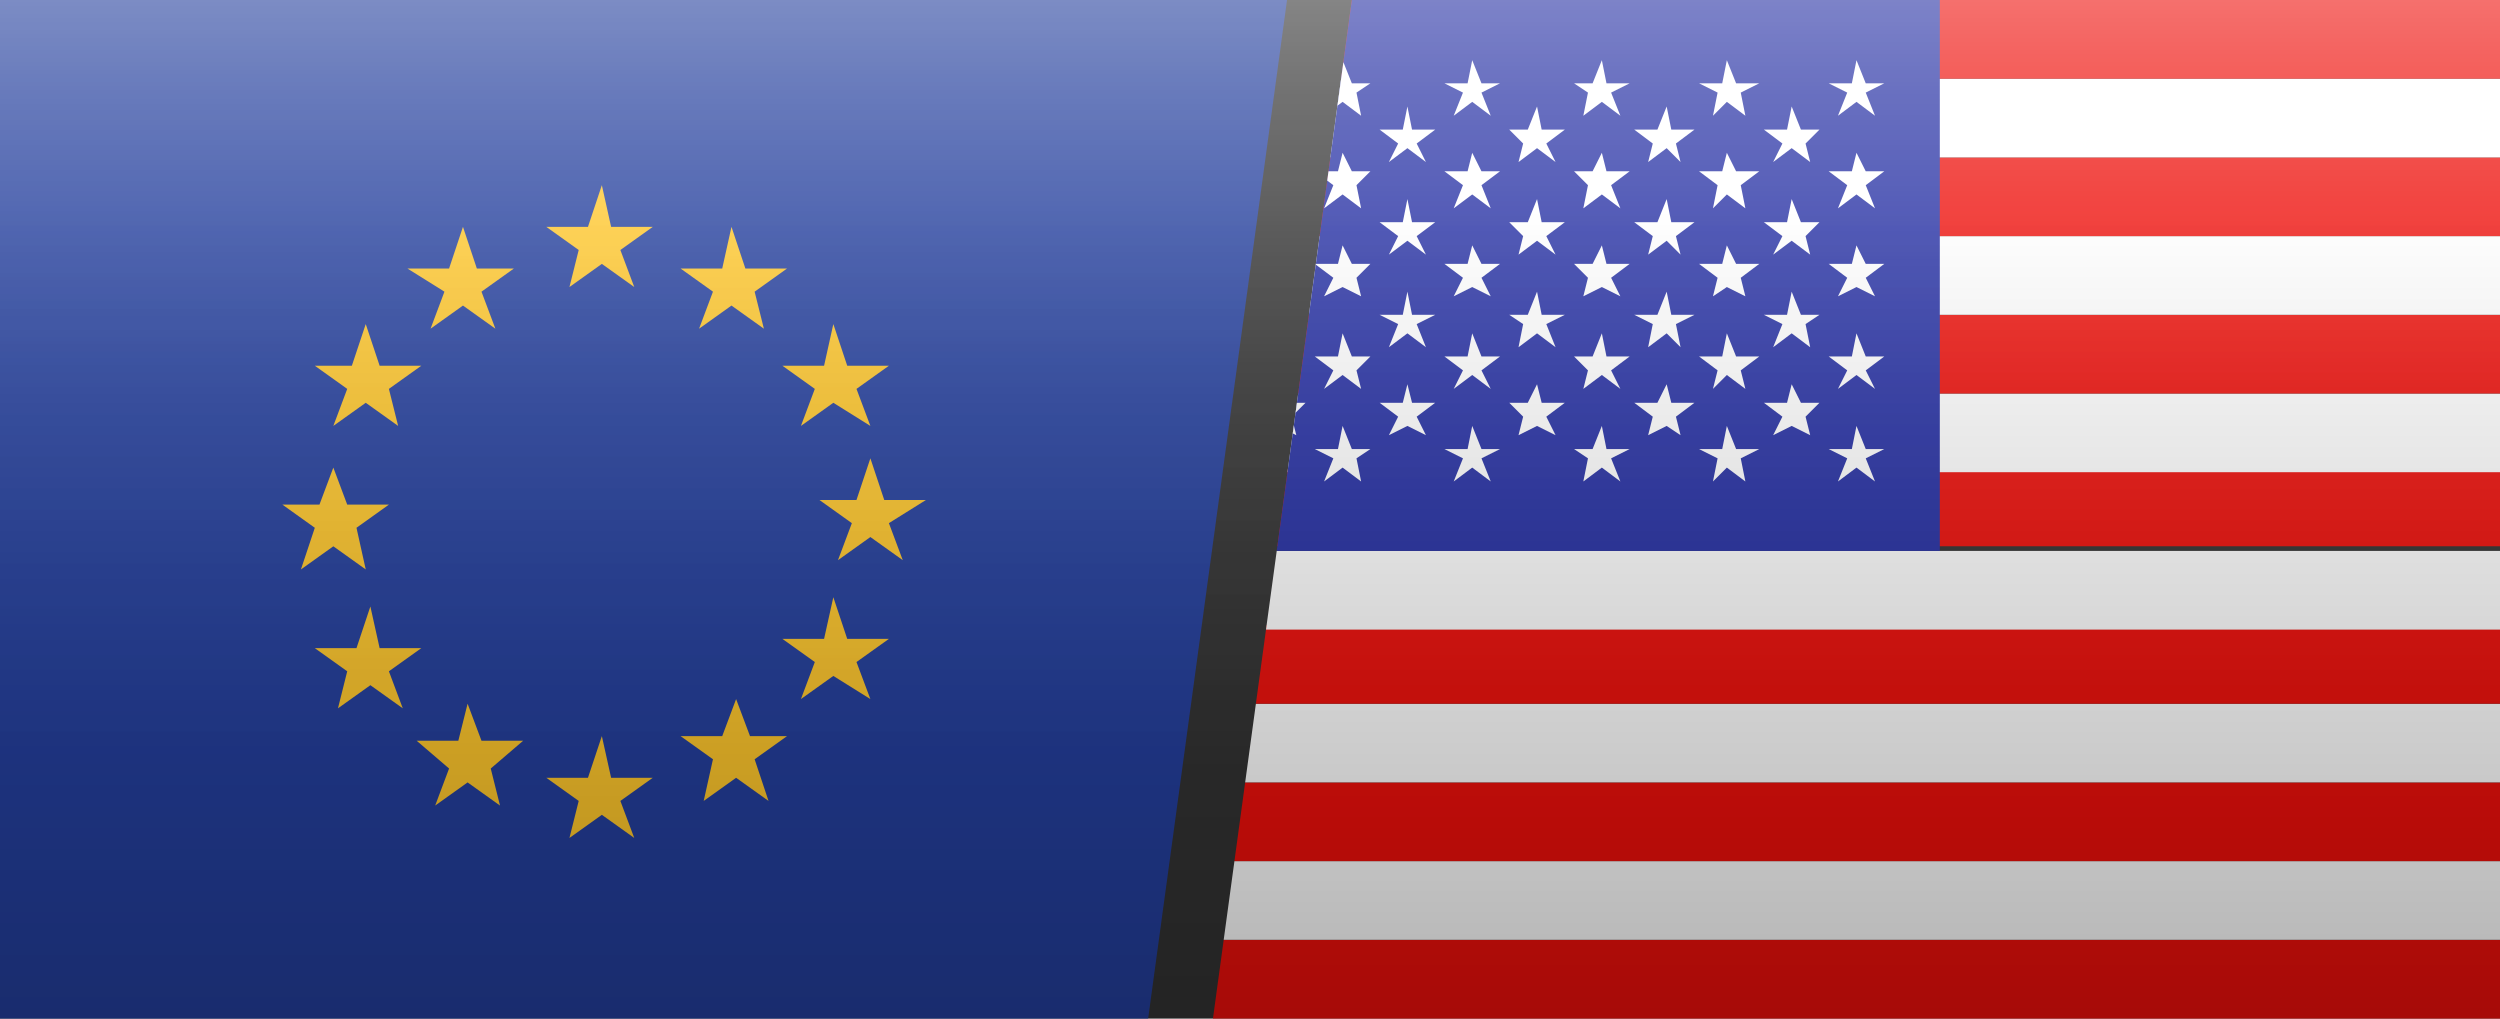
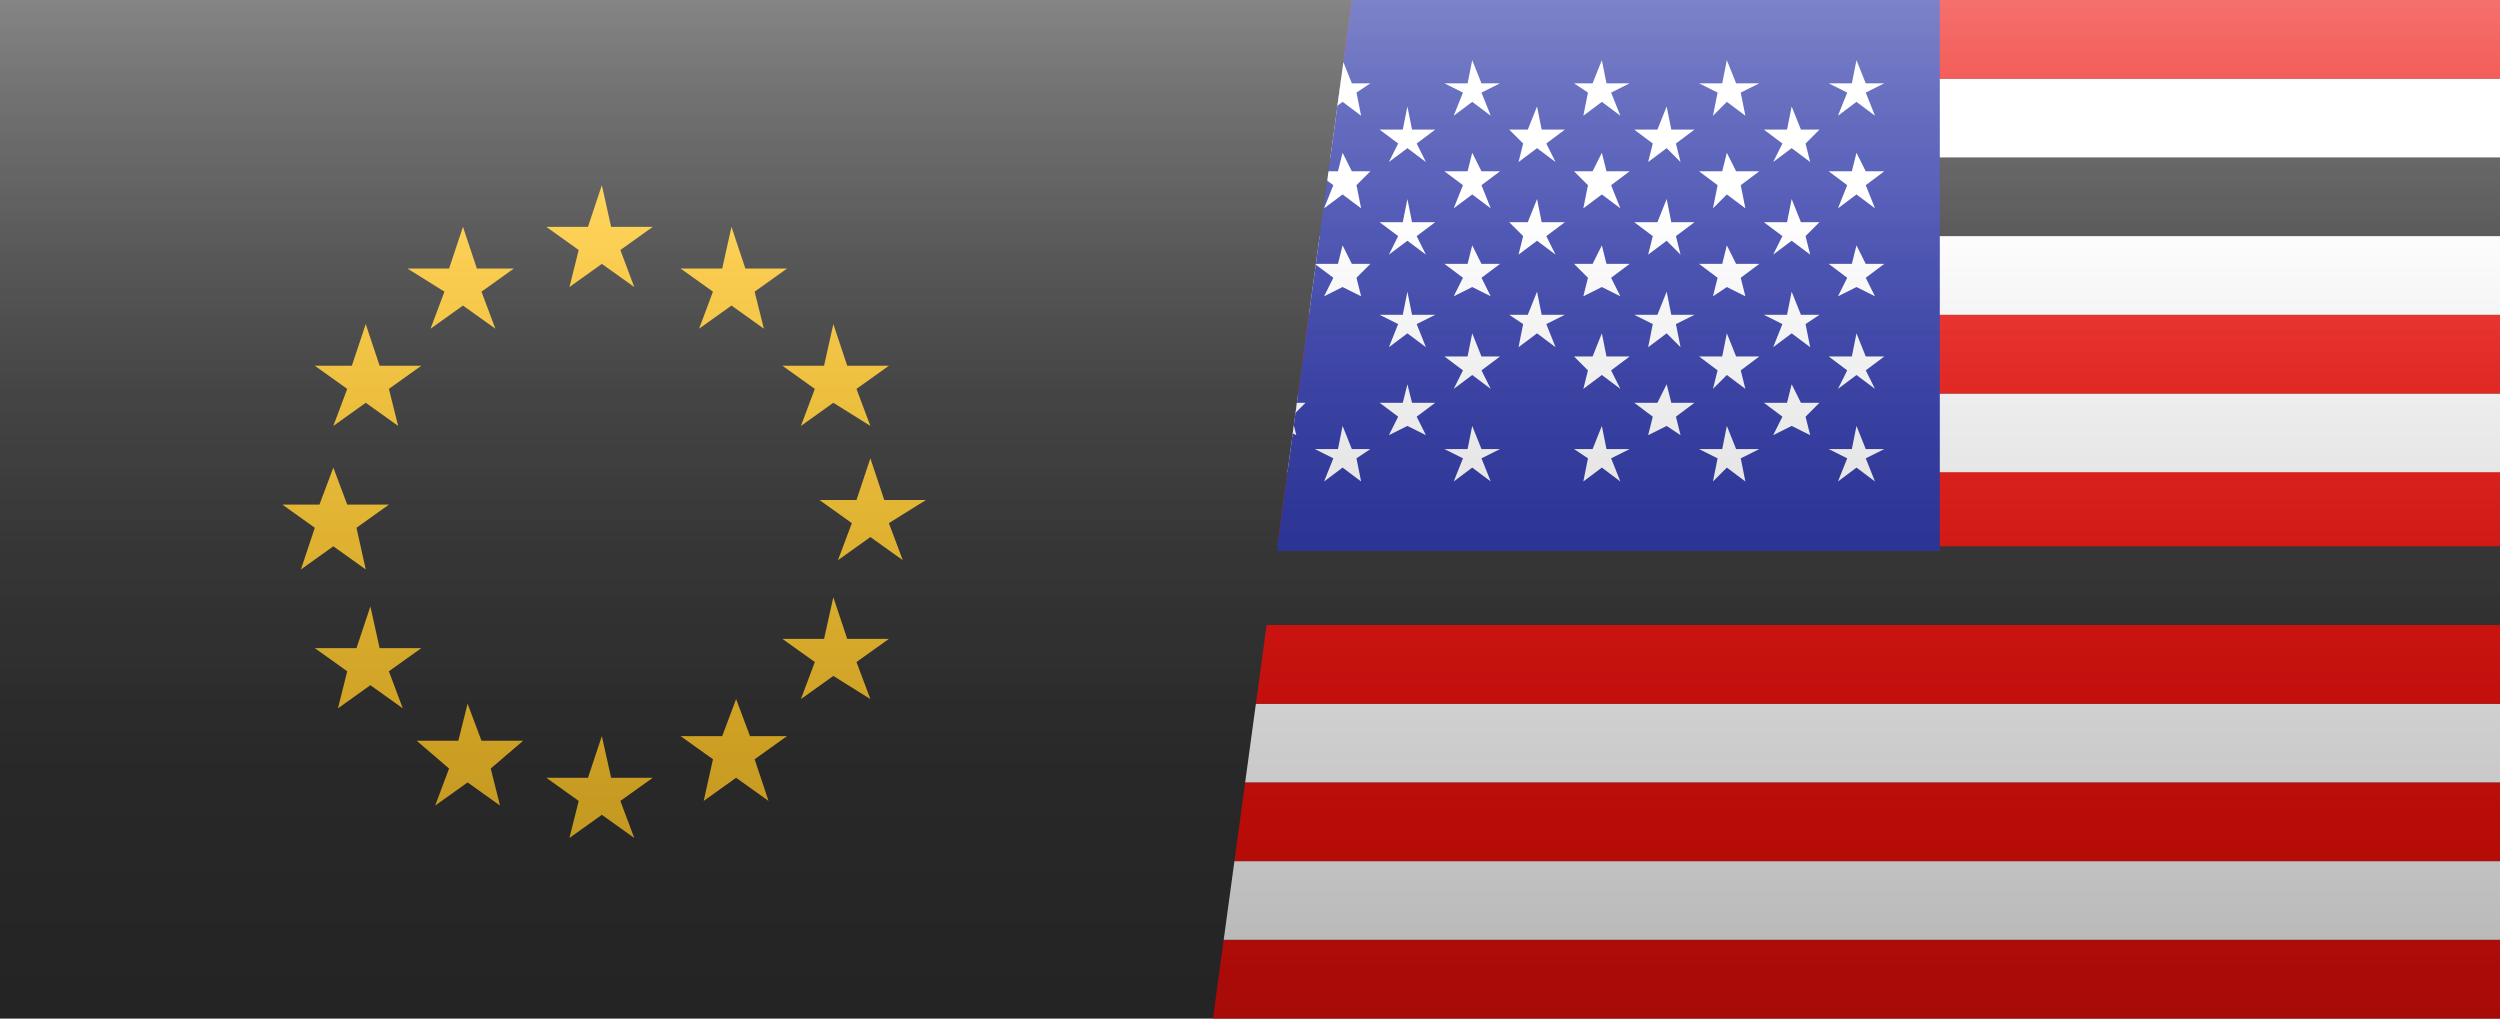
<svg xmlns="http://www.w3.org/2000/svg" xmlns:xlink="http://www.w3.org/1999/xlink" version="1.1" id="Layer_2_00000150824455530056570220000002661564466101836446_" x="0px" y="0px" viewBox="0 0 54 22" style="enable-background:new 0 0 54 22;" xml:space="preserve">
  <rect x="0" y="0" width="54" height="22" fill="#333333" stroke="none" />
  <style type="text/css">
	.st0{clip-path:url(#SVGID_00000132799136857000434070000003866148599001134264_);}
	.st1{fill:#243F9D;}
	.st2{fill:#FFC72C;}
	.st3{clip-path:url(#SVGID_00000124853232964677854330000011905507876950975679_);}
	.st4{clip-path:url(#SVGID_00000101093488396296292460000017574102029286460046_);}
	.st5{fill:#EE100B;}
	.st6{fill:#FFFFFF;}
	.st7{fill:#2630A4;}
	.st8{fill:url(#SVGID_00000142891336873779340040000009158319798760676014_);}
	.st9{fill:url(#SVGID_00000042721154496819399930000002999391844954871700_);}
</style>
  <g id="Layer_1-2">
    <g>
      <g>
        <defs>
          <polygon id="SVGID_1_" points="24.8,22 0,22 0,0 27.8,0     " />
        </defs>
        <clipPath id="SVGID_00000103987226359541041490000004771947522152445313_">
          <use xlink:href="#SVGID_1_" style="overflow:visible;" />
        </clipPath>
        <g style="clip-path:url(#SVGID_00000103987226359541041490000004771947522152445313_);">
          <g>
-             <path class="st1" d="M-2.6-1h31.1C29.3-1,30-0.3,30,0.6v20.8c0,0.9-0.7,1.6-1.6,1.6H-2.6c-0.9,0-1.6-0.7-1.6-1.6V0.6       C-4.2-0.3-3.5-1-2.6-1z" />
            <g>
              <polygon class="st2" points="13,4 13.2,4.9 14.1,4.9 13.4,5.4 13.7,6.2 13,5.7 12.3,6.2 12.5,5.4 11.8,4.9 12.7,4.9       " />
              <polygon class="st2" points="13,15.9 13.2,16.8 14.1,16.8 13.4,17.3 13.7,18.1 13,17.6 12.3,18.1 12.5,17.3 11.8,16.8         12.7,16.8       " />
              <polygon class="st2" points="10.1,15.2 10.4,16 11.3,16 10.6,16.6 10.8,17.4 10.1,16.9 9.4,17.4 9.7,16.6 9,16 9.9,16               " />
              <polygon class="st2" points="8,13.1 8.2,14 9.1,14 8.4,14.5 8.7,15.3 8,14.8 7.3,15.3 7.5,14.5 6.8,14 7.7,14       " />
              <polygon class="st2" points="7.2,10.1 7.5,10.9 8.4,10.9 7.7,11.4 7.9,12.3 7.2,11.8 6.5,12.3 6.8,11.4 6.1,10.9 6.9,10.9               " />
              <polygon class="st2" points="7.9,7 8.2,7.9 9.1,7.9 8.4,8.4 8.6,9.2 7.9,8.7 7.2,9.2 7.5,8.4 6.8,7.9 7.6,7.9       " />
              <polygon class="st2" points="10,4.9 10.3,5.8 11.1,5.8 10.4,6.3 10.7,7.1 10,6.6 9.3,7.1 9.6,6.3 8.8,5.8 9.7,5.8       " />
              <polygon class="st2" points="15.8,4.9 16.1,5.8 17,5.8 16.3,6.3 16.5,7.1 15.8,6.6 15.1,7.1 15.4,6.3 14.7,5.8 15.6,5.8               " />
              <polygon class="st2" points="18,7 18.3,7.9 19.2,7.9 18.5,8.4 18.8,9.2 18,8.7 17.3,9.2 17.6,8.4 16.9,7.9 17.8,7.9       " />
              <polygon class="st2" points="18.8,9.9 19.1,10.8 20,10.8 19.2,11.3 19.5,12.1 18.8,11.6 18.1,12.1 18.4,11.3 17.7,10.8         18.5,10.8       " />
              <polygon class="st2" points="18,12.9 18.3,13.8 19.2,13.8 18.5,14.3 18.8,15.1 18,14.6 17.3,15.1 17.6,14.3 16.9,13.8         17.8,13.8       " />
              <polygon class="st2" points="15.9,15.1 16.2,15.9 17,15.9 16.3,16.4 16.6,17.3 15.9,16.8 15.2,17.3 15.4,16.4 14.7,15.9         15.6,15.9       " />
            </g>
          </g>
        </g>
      </g>
      <g>
        <defs>
          <polygon id="SVGID_00000134248732973780471510000010540802748406027707_" points="54,22 26.2,22 29.2,0 54,0     " />
        </defs>
        <clipPath id="SVGID_00000016075083644982481780000008032197130321950889_">
          <use xlink:href="#SVGID_00000134248732973780471510000010540802748406027707_" style="overflow:visible;" />
        </clipPath>
        <g style="clip-path:url(#SVGID_00000016075083644982481780000008032197130321950889_);">
          <g id="USA">
            <g>
              <defs>
                <rect id="SVGID_00000125598226251689845090000015362948797194080670_" x="24.7" width="37.7" height="22" />
              </defs>
              <clipPath id="SVGID_00000044896765604426336140000000193771660204375704_">
                <use xlink:href="#SVGID_00000125598226251689845090000015362948797194080670_" style="overflow:visible;" />
              </clipPath>
              <g style="clip-path:url(#SVGID_00000044896765604426336140000000193771660204375704_);">
                <g>
                  <rect x="24.7" y="20.3" class="st5" width="37.7" height="1.7" />
                  <rect x="24.7" y="18.6" class="st6" width="37.7" height="1.7" />
                  <rect x="24.7" y="16.9" class="st5" width="37.7" height="1.7" />
                  <rect x="24.7" y="15.2" class="st6" width="37.7" height="1.7" />
                  <rect x="24.7" y="13.5" class="st5" width="37.7" height="1.7" />
-                   <rect x="24.7" y="11.9" class="st6" width="37.7" height="1.7" />
                  <rect x="24.7" y="10.1" class="st5" width="37.7" height="1.7" />
                  <rect x="24.7" y="8.5" class="st6" width="37.7" height="1.7" />
                  <rect x="24.7" y="6.8" class="st5" width="37.7" height="1.7" />
                  <rect x="24.7" y="5.1" class="st6" width="37.7" height="1.7" />
-                   <rect x="24.7" y="3.4" class="st5" width="37.7" height="1.7" />
                  <rect x="24.7" y="1.7" class="st6" width="37.7" height="1.7" />
                  <rect x="24.7" class="st5" width="37.7" height="1.7" />
                  <rect x="24.7" class="st7" width="17.2" height="11.9" />
                  <polygon class="st6" points="26.3,1.3 26.4,1.8 26.9,1.8 26.5,2 26.6,2.5 26.3,2.2 25.9,2.5 26,2 25.6,1.8 26.1,1.8                   " />
                  <polygon class="st6" points="26.3,3.3 26.4,3.7 26.9,3.7 26.5,4 26.6,4.5 26.3,4.2 25.9,4.5 26,4 25.6,3.7 26.1,3.7                   " />
                  <polygon class="st6" points="26.3,5.3 26.4,5.7 26.9,5.7 26.5,6 26.6,6.4 26.3,6.2 25.9,6.4 26,6 25.6,5.7 26.1,5.7                   " />
                  <polygon class="st6" points="26.3,7.2 26.4,7.7 26.9,7.7 26.5,8 26.6,8.4 26.3,8.1 25.9,8.4 26,8 25.6,7.7 26.1,7.7                   " />
                  <polygon class="st6" points="26.3,9.2 26.4,9.7 26.9,9.7 26.5,9.9 26.6,10.4 26.3,10.1 25.9,10.4 26,9.9 25.6,9.7 26.1,9.7                   " />
                  <polygon class="st6" points="27.6,2.3 27.8,2.8 28.2,2.8 27.9,3.1 28,3.5 27.6,3.2 27.3,3.5 27.4,3.1 27,2.8 27.5,2.8                   " />
                  <polygon class="st6" points="27.6,4.3 27.8,4.8 28.2,4.8 27.9,5.1 28,5.5 27.6,5.2 27.3,5.5 27.4,5.1 27,4.8 27.5,4.8                   " />
                  <polygon class="st6" points="27.6,6.3 27.8,6.8 28.2,6.8 27.9,7 28,7.5 27.6,7.2 27.3,7.5 27.4,7 27,6.8 27.5,6.8                   " />
                  <polygon class="st6" points="27.6,8.3 27.8,8.7 28.2,8.7 27.9,9 28,9.4 27.6,9.2 27.3,9.4 27.4,9 27,8.7 27.5,8.7                   " />
                  <polygon class="st6" points="29,1.3 29.2,1.8 29.6,1.8 29.3,2 29.4,2.5 29,2.2 28.6,2.5 28.8,2 28.4,1.8 28.9,1.8                   " />
                  <polygon class="st6" points="29,3.3 29.2,3.7 29.6,3.7 29.3,4 29.4,4.5 29,4.2 28.6,4.5 28.8,4 28.4,3.7 28.9,3.7                   " />
                  <polygon class="st6" points="29,5.3 29.2,5.7 29.6,5.7 29.3,6 29.4,6.4 29,6.2 28.6,6.4 28.8,6 28.4,5.7 28.9,5.7                   " />
-                   <polygon class="st6" points="29,7.2 29.2,7.7 29.6,7.7 29.3,8 29.4,8.4 29,8.1 28.6,8.4 28.8,8 28.4,7.7 28.9,7.7                   " />
                  <polygon class="st6" points="29,9.2 29.2,9.7 29.6,9.7 29.3,9.9 29.4,10.4 29,10.1 28.6,10.4 28.8,9.9 28.4,9.7 28.9,9.7                   " />
                  <polygon class="st6" points="30.4,2.3 30.5,2.8 31,2.8 30.6,3.1 30.8,3.5 30.4,3.2 30,3.5 30.2,3.1 29.8,2.8 30.3,2.8                   " />
                  <polygon class="st6" points="30.4,4.3 30.5,4.8 31,4.8 30.6,5.1 30.8,5.5 30.4,5.2 30,5.5 30.2,5.1 29.8,4.8 30.3,4.8                   " />
                  <polygon class="st6" points="30.4,6.3 30.5,6.8 31,6.8 30.6,7 30.8,7.5 30.4,7.2 30,7.5 30.2,7 29.8,6.8 30.3,6.8                   " />
                  <polygon class="st6" points="30.4,8.3 30.5,8.7 31,8.7 30.6,9 30.8,9.4 30.4,9.2 30,9.4 30.2,9 29.8,8.7 30.3,8.7                   " />
                  <polygon class="st6" points="31.8,1.3 32,1.8 32.4,1.8 32,2 32.2,2.5 31.8,2.2 31.4,2.5 31.6,2 31.2,1.8 31.7,1.8                   " />
                  <polygon class="st6" points="31.8,3.3 32,3.7 32.4,3.7 32,4 32.2,4.5 31.8,4.2 31.4,4.5 31.6,4 31.2,3.7 31.7,3.7                   " />
                  <polygon class="st6" points="31.8,5.3 32,5.7 32.4,5.7 32,6 32.2,6.4 31.8,6.2 31.4,6.4 31.6,6 31.2,5.7 31.7,5.7                   " />
                  <polygon class="st6" points="31.8,7.2 32,7.7 32.4,7.7 32,8 32.2,8.4 31.8,8.1 31.4,8.4 31.6,8 31.2,7.7 31.7,7.7                   " />
                  <polygon class="st6" points="31.8,9.2 32,9.7 32.4,9.7 32,9.9 32.2,10.4 31.8,10.1 31.4,10.4 31.6,9.9 31.2,9.7 31.7,9.7                   " />
                  <polygon class="st6" points="33.2,2.3 33.3,2.8 33.8,2.8 33.4,3.1 33.6,3.5 33.2,3.2 32.8,3.5 32.9,3.1 32.6,2.8 33,2.8                   " />
                  <polygon class="st6" points="33.2,4.3 33.3,4.8 33.8,4.8 33.4,5.1 33.6,5.5 33.2,5.2 32.8,5.5 32.9,5.1 32.6,4.8 33,4.8                   " />
                  <polygon class="st6" points="33.2,6.3 33.3,6.8 33.8,6.8 33.4,7 33.6,7.5 33.2,7.2 32.8,7.5 32.9,7 32.6,6.8 33,6.8                   " />
-                   <polygon class="st6" points="33.2,8.3 33.3,8.7 33.8,8.7 33.4,9 33.6,9.4 33.2,9.2 32.8,9.4 32.9,9 32.6,8.7 33,8.7                   " />
                  <polygon class="st6" points="34.6,1.3 34.7,1.8 35.2,1.8 34.8,2 35,2.5 34.6,2.2 34.2,2.5 34.3,2 34,1.8 34.4,1.8                   " />
                  <polygon class="st6" points="34.6,3.3 34.7,3.7 35.2,3.7 34.8,4 35,4.5 34.6,4.2 34.2,4.5 34.3,4 34,3.7 34.4,3.7                   " />
                  <polygon class="st6" points="34.6,5.3 34.7,5.7 35.2,5.7 34.8,6 35,6.4 34.6,6.2 34.2,6.4 34.3,6 34,5.7 34.4,5.7                   " />
                  <polygon class="st6" points="34.6,7.2 34.7,7.7 35.2,7.7 34.8,8 35,8.4 34.6,8.1 34.2,8.4 34.3,8 34,7.7 34.4,7.7                   " />
                  <polygon class="st6" points="34.6,9.2 34.7,9.7 35.2,9.7 34.8,9.9 35,10.4 34.6,10.1 34.2,10.4 34.3,9.9 34,9.7 34.4,9.7                   " />
                  <polygon class="st6" points="36,2.3 36.1,2.8 36.6,2.8 36.2,3.1 36.3,3.5 36,3.2 35.6,3.5 35.7,3.1 35.3,2.8 35.8,2.8                   " />
                  <polygon class="st6" points="36,4.3 36.1,4.8 36.6,4.8 36.2,5.1 36.3,5.5 36,5.2 35.6,5.5 35.7,5.1 35.3,4.8 35.8,4.8                   " />
                  <polygon class="st6" points="36,6.3 36.1,6.8 36.6,6.8 36.2,7 36.3,7.5 36,7.2 35.6,7.5 35.7,7 35.3,6.8 35.8,6.8                   " />
                  <polygon class="st6" points="36,8.3 36.1,8.7 36.6,8.7 36.2,9 36.3,9.4 36,9.2 35.6,9.4 35.7,9 35.3,8.7 35.8,8.7                   " />
                  <polygon class="st6" points="37.3,1.3 37.5,1.8 38,1.8 37.6,2 37.7,2.5 37.3,2.2 37,2.5 37.1,2 36.7,1.8 37.2,1.8                   " />
                  <polygon class="st6" points="37.3,3.3 37.5,3.7 38,3.7 37.6,4 37.7,4.5 37.3,4.2 37,4.5 37.1,4 36.7,3.7 37.2,3.7                   " />
                  <polygon class="st6" points="37.3,5.3 37.5,5.7 38,5.7 37.6,6 37.7,6.4 37.3,6.2 37,6.4 37.1,6 36.7,5.7 37.2,5.7                   " />
                  <polygon class="st6" points="37.3,7.2 37.5,7.7 38,7.7 37.6,8 37.7,8.4 37.3,8.1 37,8.4 37.1,8 36.7,7.7 37.2,7.7                   " />
                  <polygon class="st6" points="37.3,9.2 37.5,9.7 38,9.7 37.6,9.9 37.7,10.4 37.3,10.1 37,10.4 37.1,9.9 36.7,9.7 37.2,9.7                   " />
                  <polygon class="st6" points="38.7,2.3 38.9,2.8 39.3,2.8 39,3.1 39.1,3.5 38.7,3.2 38.3,3.5 38.5,3.1 38.1,2.8 38.6,2.8                   " />
                  <polygon class="st6" points="38.7,4.3 38.9,4.8 39.3,4.8 39,5.1 39.1,5.5 38.7,5.2 38.3,5.5 38.5,5.1 38.1,4.8 38.6,4.8                   " />
                  <polygon class="st6" points="38.7,6.3 38.9,6.8 39.3,6.8 39,7 39.1,7.5 38.7,7.2 38.3,7.5 38.5,7 38.1,6.8 38.6,6.8                   " />
                  <polygon class="st6" points="38.7,8.3 38.9,8.7 39.3,8.7 39,9 39.1,9.4 38.7,9.2 38.3,9.4 38.5,9 38.1,8.7 38.6,8.7                   " />
                  <polygon class="st6" points="40.1,1.3 40.3,1.8 40.7,1.8 40.3,2 40.5,2.5 40.1,2.2 39.7,2.5 39.9,2 39.5,1.8 40,1.8                   " />
                  <polygon class="st6" points="40.1,3.3 40.3,3.7 40.7,3.7 40.3,4 40.5,4.5 40.1,4.2 39.7,4.5 39.9,4 39.5,3.7 40,3.7                   " />
                  <polygon class="st6" points="40.1,5.3 40.3,5.7 40.7,5.7 40.3,6 40.5,6.4 40.1,6.2 39.7,6.4 39.9,6 39.5,5.7 40,5.7                   " />
                  <polygon class="st6" points="40.1,7.2 40.3,7.7 40.7,7.7 40.3,8 40.5,8.4 40.1,8.1 39.7,8.4 39.9,8 39.5,7.7 40,7.7                   " />
                  <polygon class="st6" points="40.1,9.2 40.3,9.7 40.7,9.7 40.3,9.9 40.5,10.4 40.1,10.1 39.7,10.4 39.9,9.9 39.5,9.7 40,9.7                   " />
                </g>
              </g>
            </g>
          </g>
        </g>
      </g>
      <g>
        <linearGradient id="SVGID_00000033327471029349323410000011581183447300069775_" gradientUnits="userSpaceOnUse" x1="27" y1="1078" x2="27" y2="1056" gradientTransform="matrix(1 0 0 1 0 -1056)">
          <stop offset="0" style="stop-color:#FFFFFF;stop-opacity:0" />
          <stop offset="0.26" style="stop-color:#FFFFFF;stop-opacity:0" />
          <stop offset="0.45" style="stop-color:#FFFFFF;stop-opacity:5.000000e-02" />
          <stop offset="0.61" style="stop-color:#FFFFFF;stop-opacity:0.11" />
          <stop offset="0.77" style="stop-color:#FFFFFF;stop-opacity:0.2" />
          <stop offset="0.91" style="stop-color:#FFFFFF;stop-opacity:0.31" />
          <stop offset="1" style="stop-color:#FFFFFF;stop-opacity:0.4" />
        </linearGradient>
        <rect style="fill:url(#SVGID_00000033327471029349323410000011581183447300069775_);" width="54" height="22" />
        <linearGradient id="SVGID_00000132769976435129900460000013542849423031604866_" gradientUnits="userSpaceOnUse" x1="-4363.39" y1="-706.41" x2="-4363.39" y2="-723.9" gradientTransform="matrix(-1 0 0 -1 -4336.39 -701.9)">
          <stop offset="0" style="stop-color:#000000;stop-opacity:0" />
          <stop offset="1" style="stop-color:#000000;stop-opacity:0.3" />
        </linearGradient>
        <rect y="4.5" style="fill:url(#SVGID_00000132769976435129900460000013542849423031604866_);" width="54" height="17.5" />
      </g>
    </g>
  </g>
</svg>